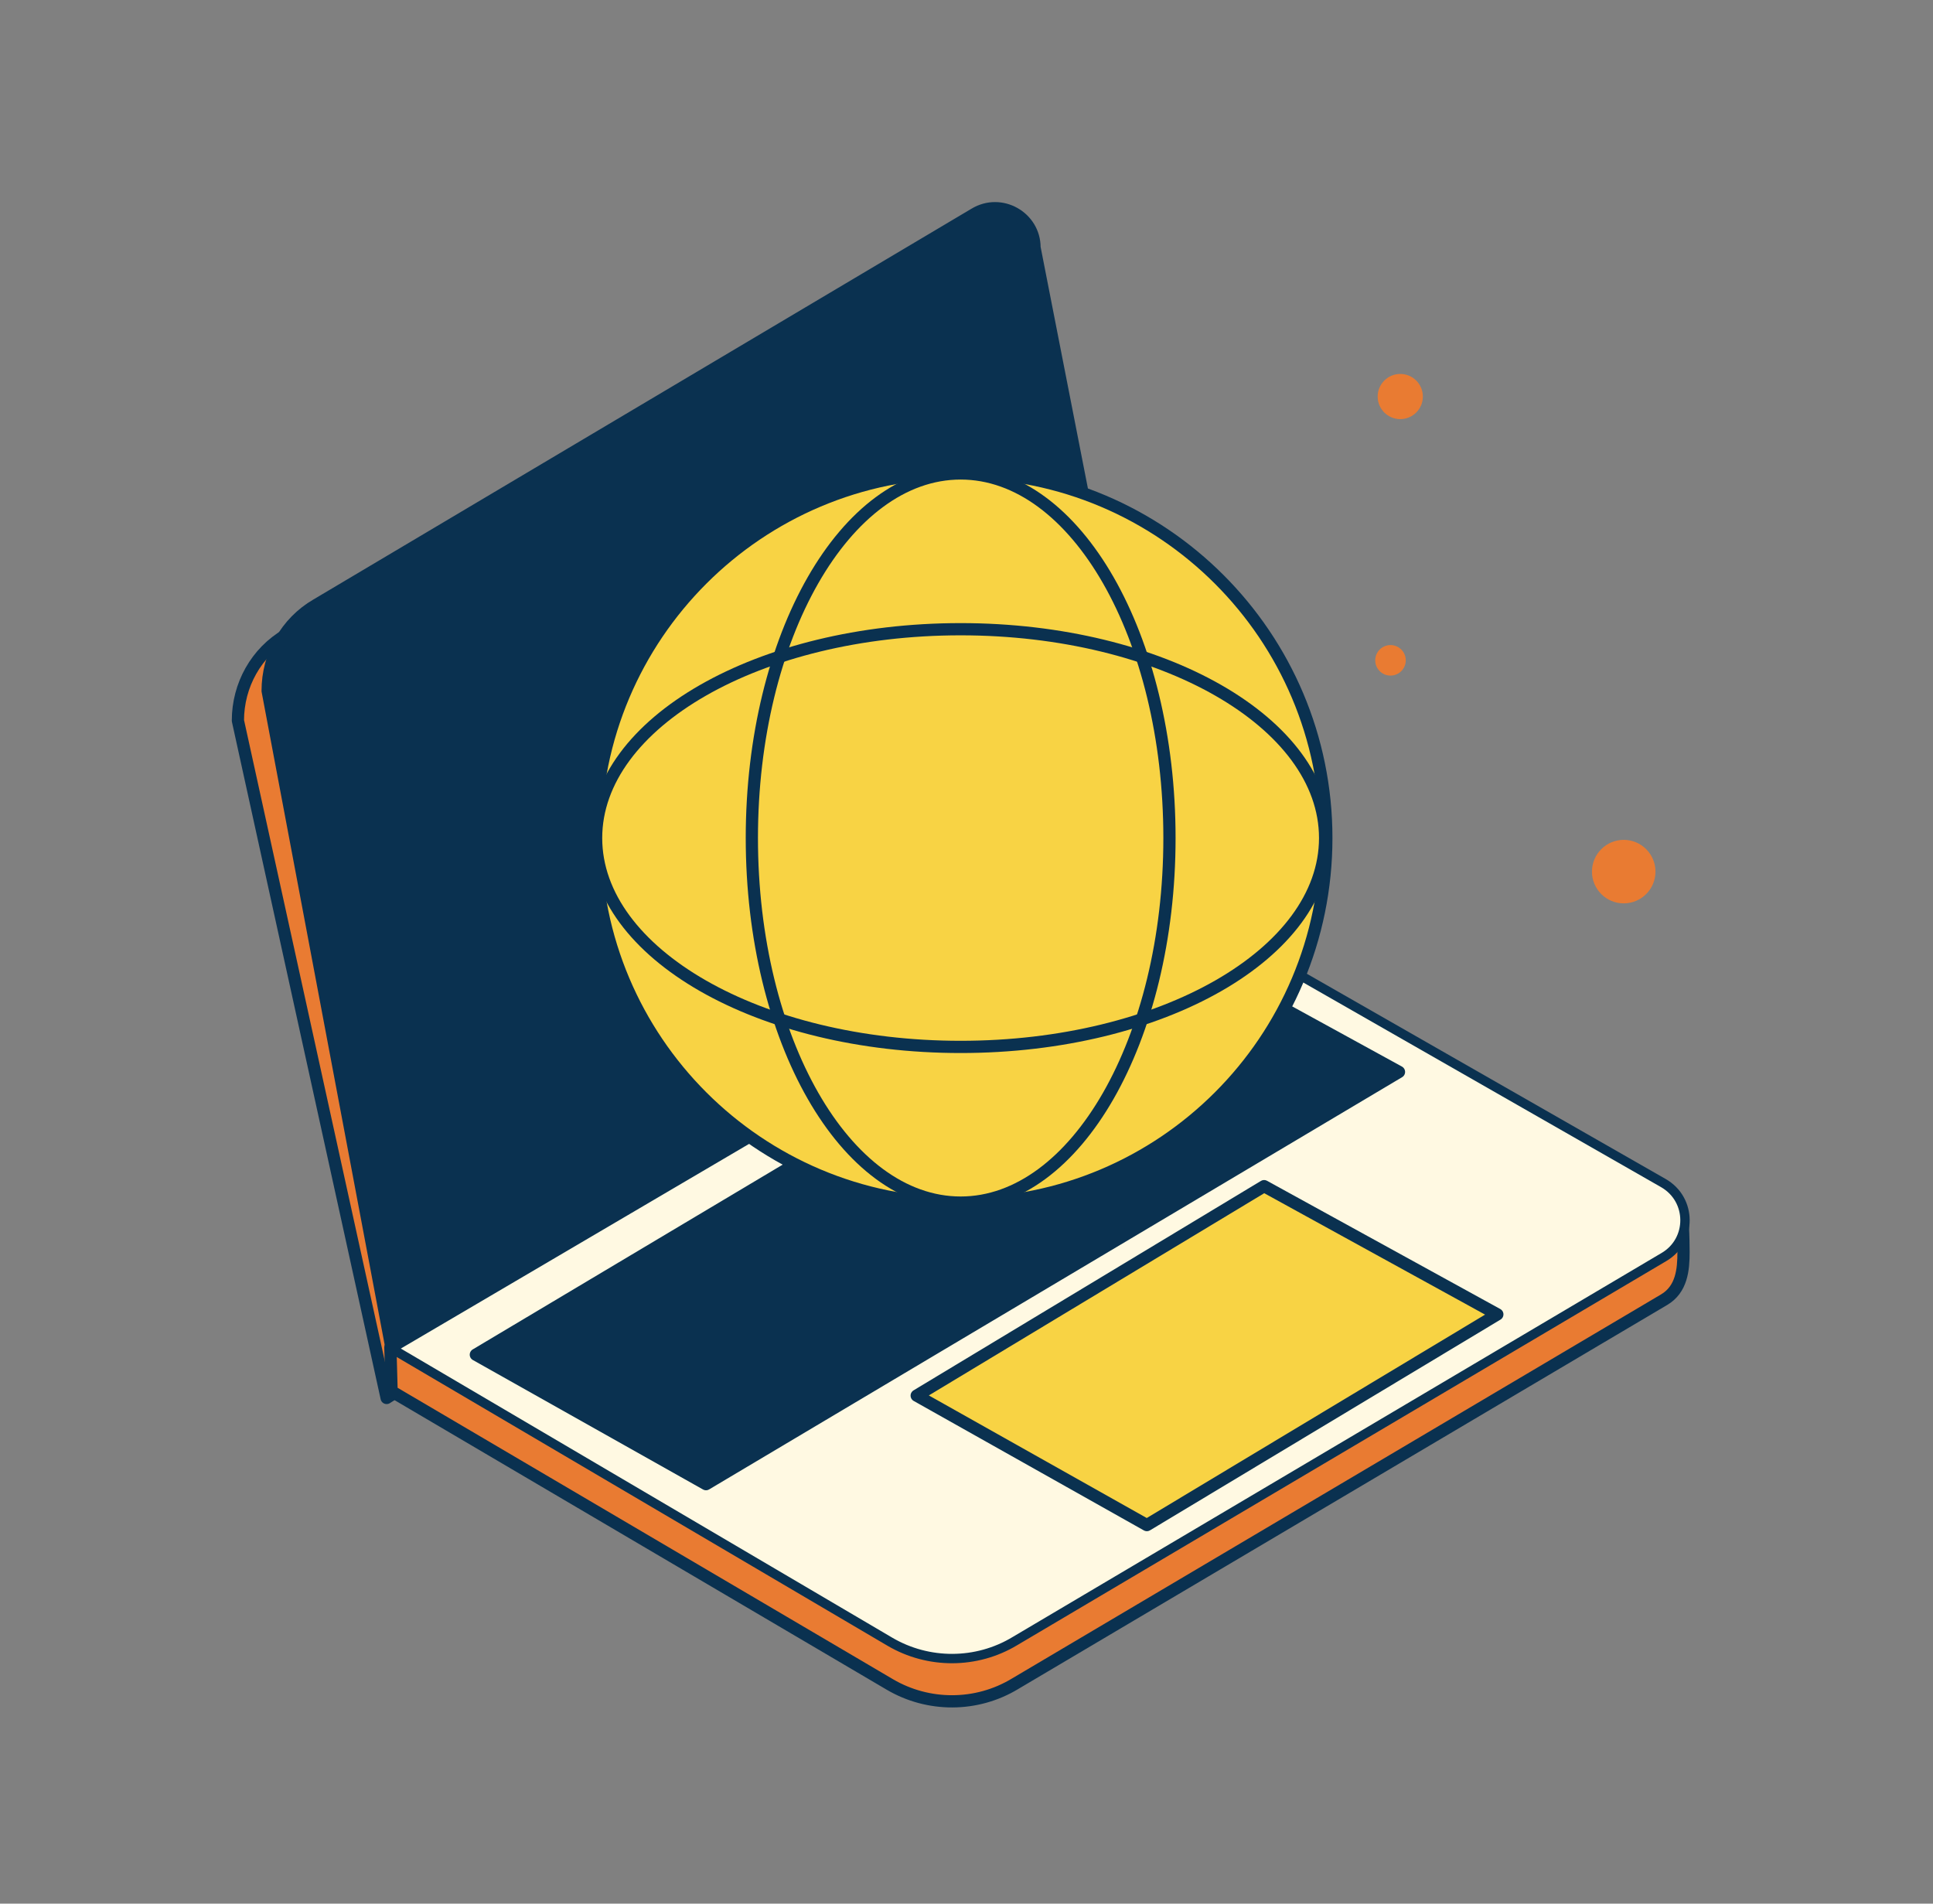
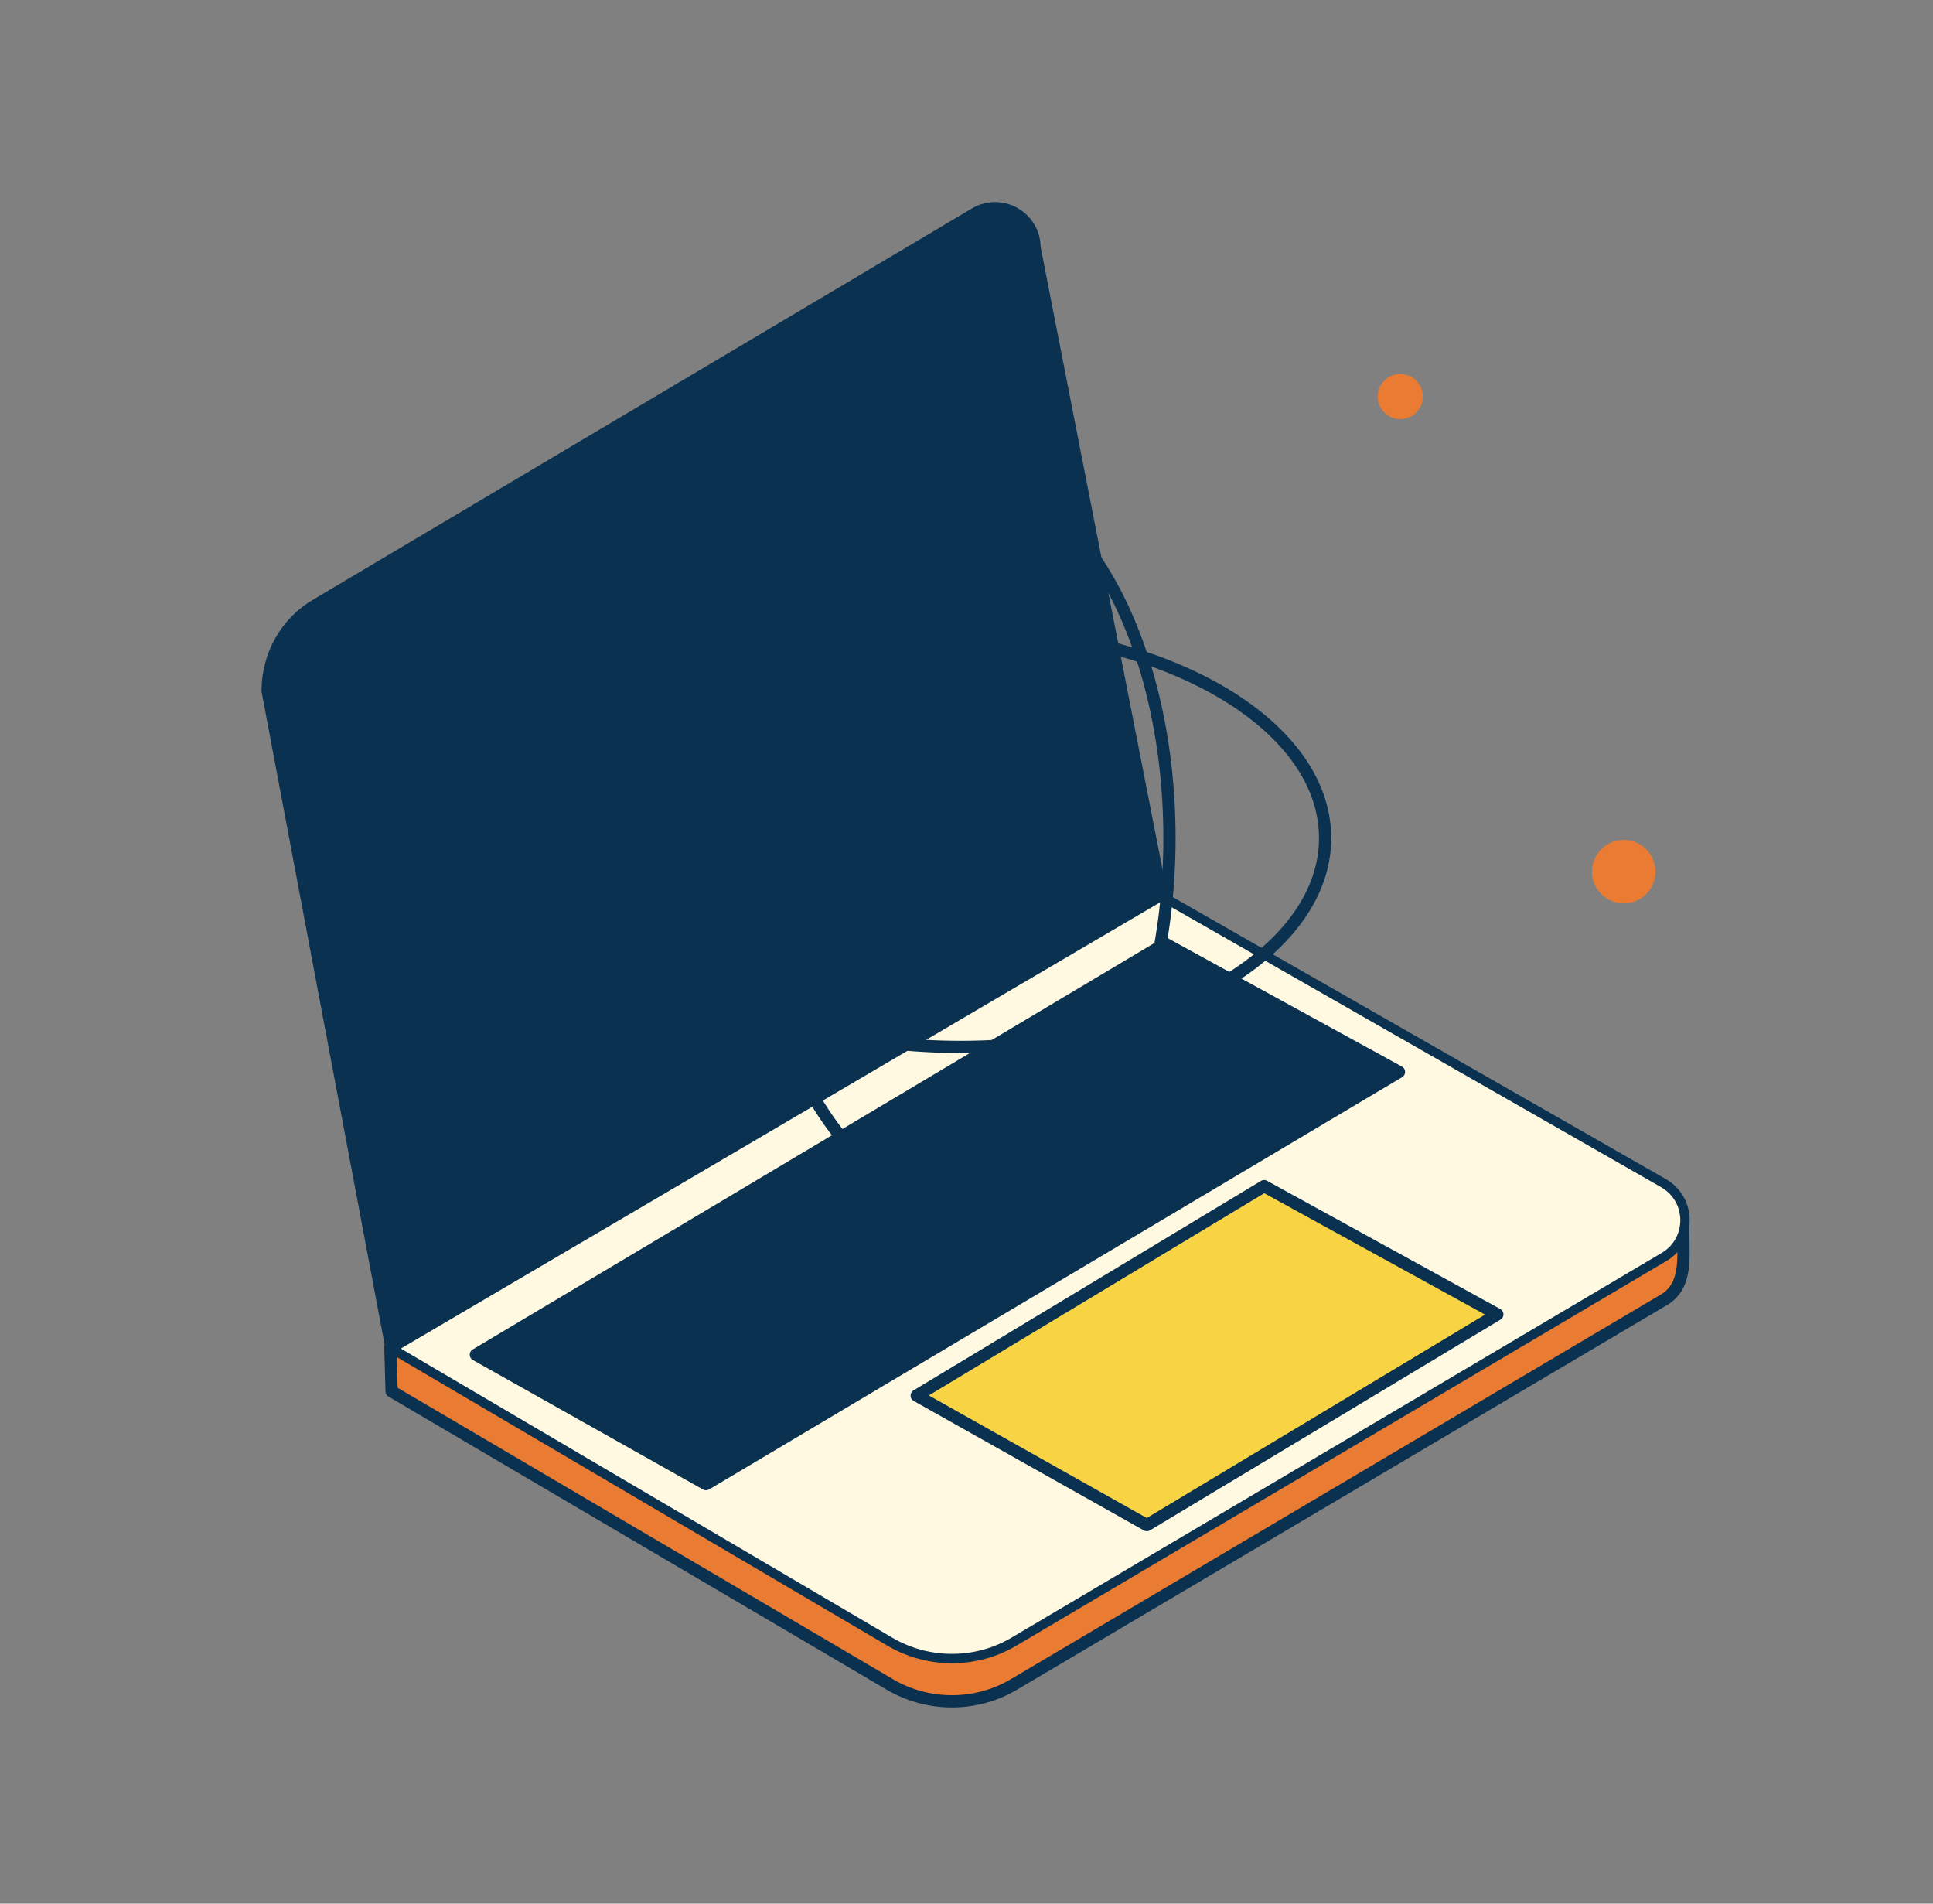
<svg xmlns="http://www.w3.org/2000/svg" width="65" height="64" viewBox="0 0 65 64" fill="none">
  <rect x="0" y="0" width="65" height="64" fill="#808080" stroke="none" />
-   <path d="M33.787 9.322L38.057 31.125L13.001 46.999L8 24.227C8 23.036 8.616 21.927 9.643 21.332L31.775 8.192C32.658 7.659 33.787 8.295 33.787 9.322Z" fill="#E97B32" stroke="#0A3150" stroke-width="0.411" stroke-miterlimit="10" stroke-linecap="round" stroke-linejoin="round" />
  <path d="M29.922 56.631L13.168 46.776L13.127 45.298L39.058 31.563L56.488 40.596C56.591 40.678 56.611 41.705 56.611 42.095C56.611 42.691 56.55 43.347 55.955 43.697L34.13 56.61C32.837 57.391 31.215 57.391 29.922 56.631Z" fill="#E97B32" stroke="#0A3150" stroke-width="0.411" stroke-miterlimit="10" stroke-linecap="round" stroke-linejoin="round" />
  <path d="M54.6 30.371C55.189 30.371 55.668 29.893 55.668 29.304C55.668 28.714 55.189 28.236 54.6 28.236C54.011 28.236 53.532 28.714 53.532 29.304C53.532 29.893 54.011 30.371 54.6 30.371Z" fill="#E97B32" />
  <path d="M47.086 14.091C47.505 14.091 47.846 13.751 47.846 13.332C47.846 12.912 47.505 12.572 47.086 12.572C46.667 12.572 46.326 12.912 46.326 13.332C46.326 13.751 46.667 14.091 47.086 14.091Z" fill="#E97B32" />
-   <path d="M46.757 22.713C47.041 22.713 47.271 22.484 47.271 22.2C47.271 21.917 47.041 21.687 46.757 21.687C46.474 21.687 46.244 21.917 46.244 22.2C46.244 22.484 46.474 22.713 46.757 22.713Z" fill="#E97B32" />
  <path d="M34.787 8.322L39.057 30.125L13.168 45.338L9 23.227C9 22.036 9.616 20.927 10.643 20.332L32.775 7.192C33.658 6.659 34.787 7.295 34.787 8.322Z" fill="#0A3150" stroke="#0A3150" stroke-width="0.411" stroke-miterlimit="10" stroke-linecap="round" stroke-linejoin="round" />
  <path d="M29.922 55.193L13.168 45.338L39.058 30.125L55.934 39.775C56.899 40.329 56.899 41.704 55.955 42.259L34.13 55.172C32.837 55.953 31.215 55.953 29.922 55.193Z" fill="#FFF9E2" stroke="#0A3150" stroke-width="0.315" stroke-miterlimit="10" stroke-linecap="round" stroke-linejoin="round" />
  <path d="M38.565 51.273L30.825 46.92L42.507 39.878L50.35 44.189L38.565 51.273Z" fill="#F8D344" stroke="#0A3150" stroke-width="0.411" stroke-miterlimit="10" stroke-linecap="round" stroke-linejoin="round" />
  <path d="M23.741 49.897L16.001 45.544L39.18 31.727L47.043 36.038L23.741 49.897Z" fill="#0A3150" stroke="#0A3150" stroke-width="0.411" stroke-miterlimit="10" stroke-linecap="round" stroke-linejoin="round" />
-   <path d="M32.302 40.472C39.094 40.472 44.6 34.966 44.6 28.174C44.6 21.382 39.094 15.876 32.302 15.876C25.511 15.876 20.004 21.382 20.004 28.174C20.004 34.966 25.511 40.472 32.302 40.472Z" fill="#F8D344" stroke="#0A3150" stroke-width="0.411" stroke-miterlimit="10" stroke-linecap="round" stroke-linejoin="round" />
  <path d="M32.302 35.197C39.071 35.197 44.559 32.053 44.559 28.175C44.559 24.297 39.071 21.154 32.302 21.154C25.533 21.154 20.045 24.297 20.045 28.175C20.045 32.053 25.533 35.197 32.302 35.197Z" stroke="#0A3150" stroke-width="0.411" stroke-miterlimit="10" stroke-linecap="round" stroke-linejoin="round" />
  <path d="M32.303 40.431C36.181 40.431 39.325 34.943 39.325 28.174C39.325 21.405 36.181 15.917 32.303 15.917C28.425 15.917 25.282 21.405 25.282 28.174C25.282 34.943 28.425 40.431 32.303 40.431Z" stroke="#0A3150" stroke-width="0.411" stroke-miterlimit="10" stroke-linecap="round" stroke-linejoin="round" />
</svg>